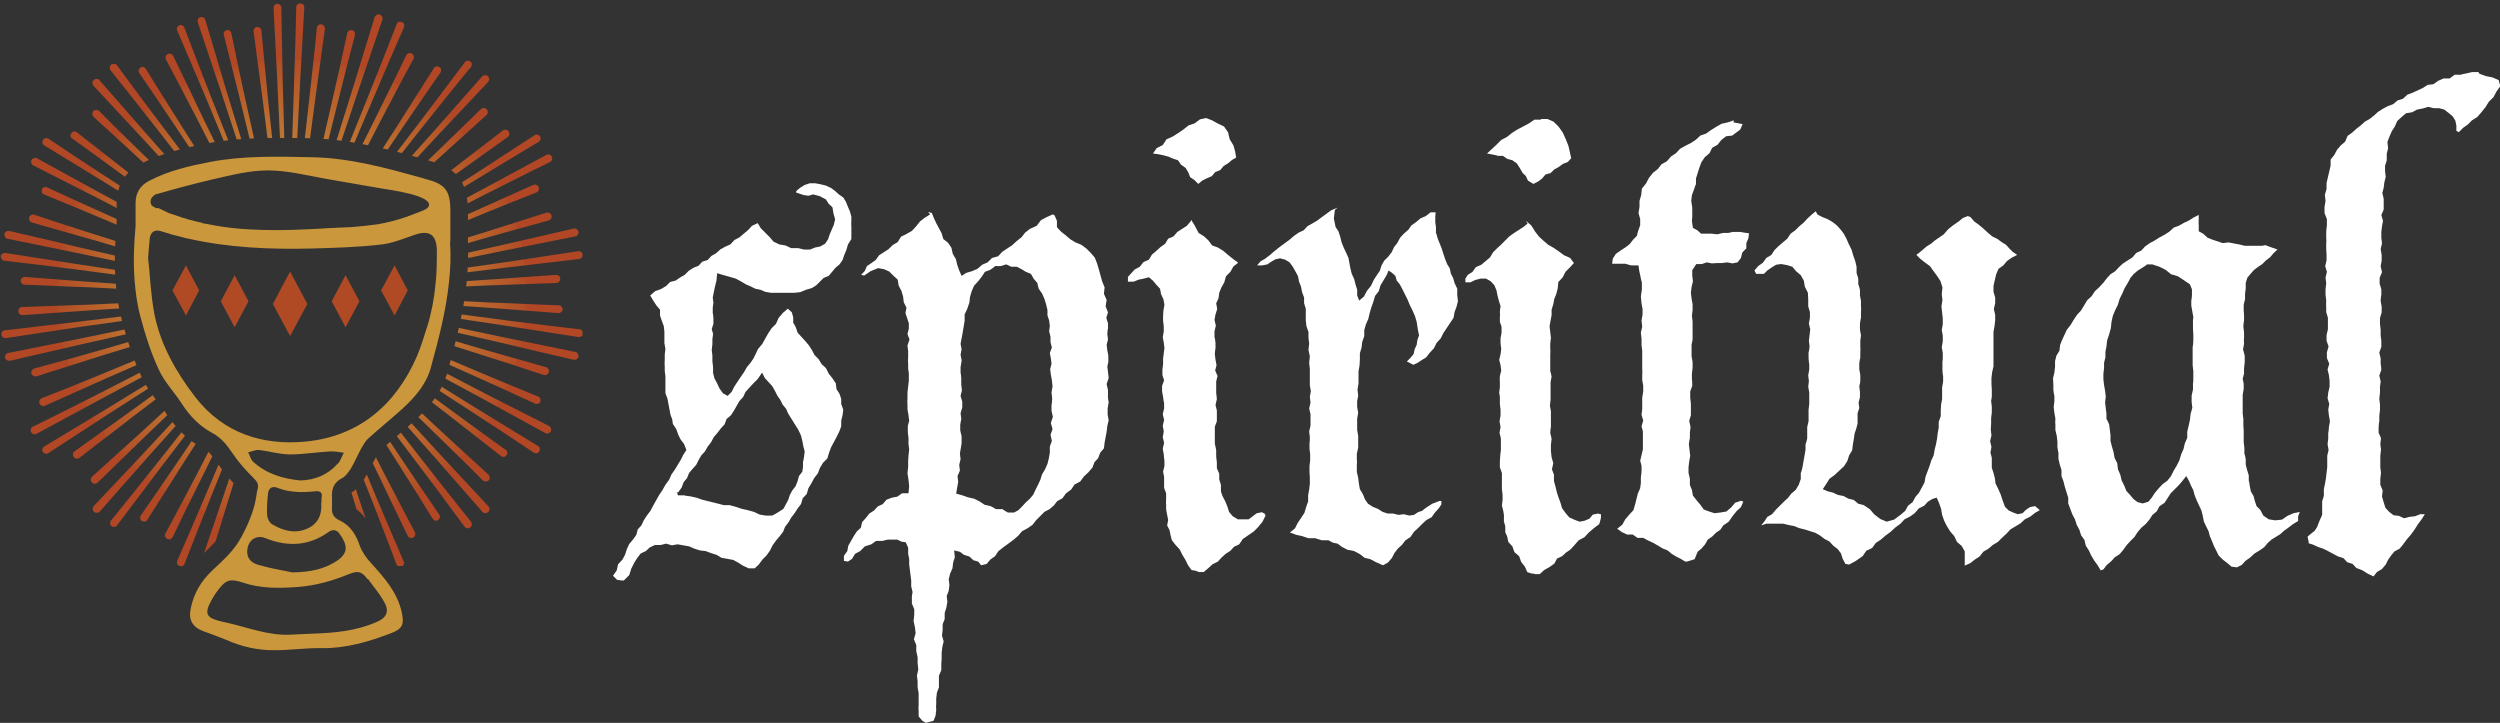
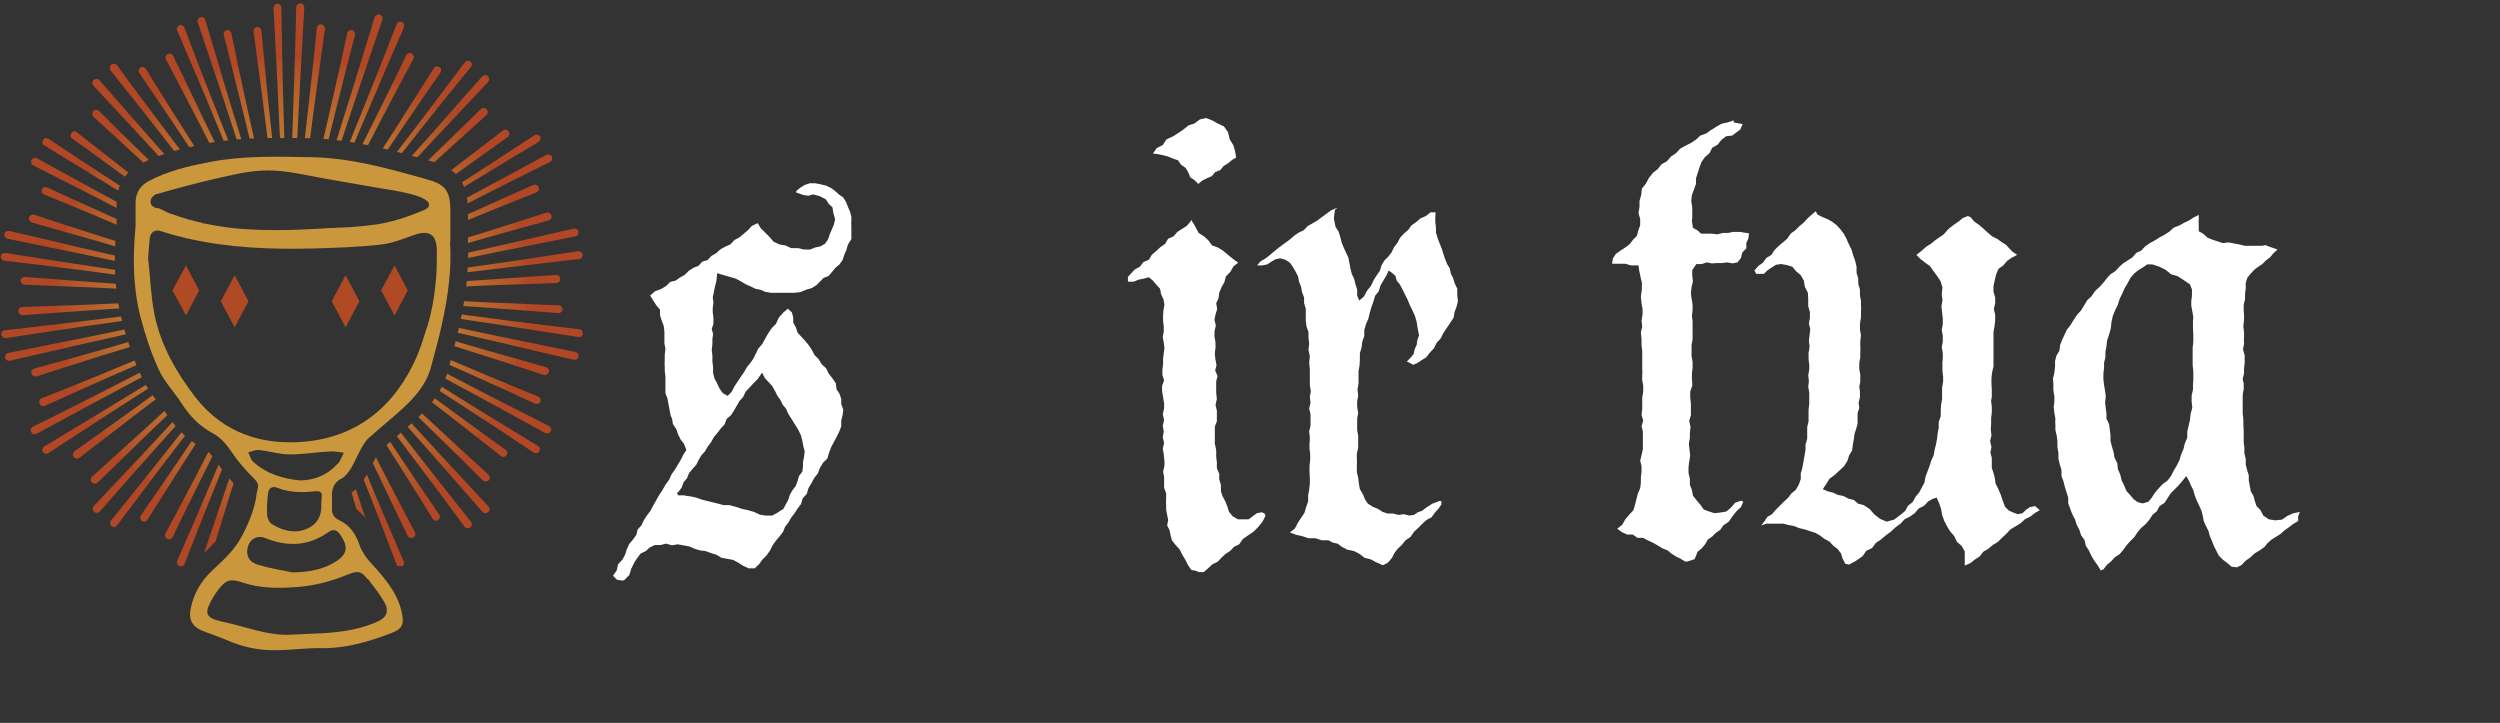
<svg xmlns="http://www.w3.org/2000/svg" id="Layer_1" viewBox="0 0 739.4 213.8">
  <rect x="0" y="0" width="739.4" height="213.8" fill="#333333" stroke="none" />
  <defs>
    <style>      .st0 {        fill: #af4a25;      }      .st1 {        fill: #fff;      }      .st2 {        fill: none;      }      .st3 {        fill: url(#radial-gradient);      }      .st4 {        fill: #ca973c;      }      .st5 {        clip-path: url(#clippath);      }    </style>
    <clipPath id="clippath">
      <path class="st2" d="M0,0v167.6h56.4c.8-1,1.7-2,2.7-2.9l.9-.8c2.6-2.5,5.1-4.9,6.7-7.8,2.1-3.9,3.4-7.3,3.8-10.2v-.4c0-.3.1-.6.2-.9-2.8-2.8-4.7-5.2-6.4-7.6-1.5-2.2-2.5-3.5-4.1-4.3-4.3-2.3-7.9-5.7-10.9-10.2-.7-1.1-1.6-2.2-2.5-3.4-1.7-2.3-3.5-4.6-4.8-7.4-2.2-4.6-4-9.8-5.8-16.4-1-3.8-1.7-7.7-2-12-.4-5-.3-10.4.3-17,0-1.1,0-2.3,0-3.5,0-1.1,0-2.2,0-3.3.2-4.8,2.5-8.6,6.8-10.9,6.6-3.4,13.5-4.9,19.5-6.1,6.1-1.2,12.6-1.7,21.1-1.7s6.7,0,9.9.1h.2c12.4.3,24.5,3.7,34.3,6.4.2,0,.4.1.5.2,8.3,2.1,11.4,6.1,11.6,14.6v.6c0,2.1,0,4.3,0,6.4v2.1c.2,4,0,8.1-.4,12.4-.9,8.8-3.1,17.1-5.6,26.3-1.8,6.5-6,11.1-10,14.7-1.8,1.6-3.6,3.2-5.4,4.7-1.6,1.4-3.2,2.7-4.7,4.1-.1.1-.4.4-.9,1.4-.4.8-.8,1.6-1.3,2.5-.6,1.3-1.3,2.6-2.1,3.9-.9,1.5-2.3,3.7-4.7,4.8,0,0,0,0,0,0,0,.2,0,.4,0,.8,0,.8,0,1.6,0,2.4,3.8,2.1,6.4,5.4,7.9,10.2.2.6.7,1.6,2.2,3.3,1.3,1.4,2.7,3,4.1,4.7h54.8V0H0Z" />
    </clipPath>
    <radialGradient id="radial-gradient" cx="86.4" cy="86.9" fx="86.4" fy="86.9" r="86.6" gradientUnits="userSpaceOnUse">
      <stop offset="0" stop-color="#ca973c" />
      <stop offset=".2" stop-color="#c8923a" />
      <stop offset=".4" stop-color="#c48436" />
      <stop offset=".6" stop-color="#bc6d2f" />
      <stop offset=".8" stop-color="#b24d26" />
      <stop offset=".8" stop-color="#b14725" />
    </radialGradient>
  </defs>
  <g>
    <path class="st4" d="M133.2,71.5c0-2.7,0-5.6,0-8.6v-.5c0-6.2-1.6-8-7.5-9.5-.2,0-.4-.1-.6-.2-10.8-3-21.6-6-32.9-6.2-10.1-.2-20.1-.5-30.1,1.4-6.2,1.2-12.3,2.6-18,5.6-2.7,1.4-3.9,3.5-4,6.3,0,1,0,2,0,3,0,1.4,0,2.7,0,4-.5,5.4-.7,10.8-.3,16.1.3,3.7.8,7.4,1.8,11,1.4,5.3,3.1,10.6,5.4,15.5,1.7,3.7,4.7,6.7,6.9,10.2,2.3,3.5,5.2,6.5,8.8,8.4,2.8,1.5,4.4,3.6,6.1,6.1,1.8,2.7,3.9,5,6.2,7.3,1,1,1.6,1.8,1.2,3.2-.2.7-.3,1.4-.4,2.2-.6,4.1-2.4,8.3-4.4,12-2.1,4-5.4,6.9-8.6,9.9-3.3,3.1-5.5,6.8-6.4,11.3-.7,3.3.5,5.5,3.8,6.7,2.2.8,4.4,1.6,6.6,2.5,4.7,2.1,9.6,3.2,14.7,3.1,4.5,0,9.1-.7,13.6-.6,7.2.1,13.9-1.9,20.5-4.4,3.5-1.3,4-2.7,3.2-6.3-1.3-5.8-5.1-10.1-9-14.4-1.4-1.5-2.7-3.3-3.4-5.2-1.1-3.3-2.8-6-6-7.5-1.7-.8-2.4-2-2.2-3.9,0-.9,0-1.8,0-2.6-.2-2.6.4-4.7,3-6,1-.5,1.8-1.7,2.5-2.7,1.2-2,2.1-4.2,3.2-6.2.6-1,1.2-2.1,2-2.8,3.3-3,6.8-5.8,10.1-8.8,3.7-3.4,7-7.1,8.4-12.1,2.3-8.4,4.5-16.7,5.4-25.4.4-3.8.6-7.7.3-11.7ZM59.8,65.9c-2.9-.6-5.7-1.4-8.4-2.4-.4-.1-.8-.3-1.3-.4-1-.5-1.9-.9-2.9-1.4-.4-.2-.7-.2-1-.1-.5-.3-.9-.5-1.3-.8-.7-1.1-.4-2.3.8-3.1.1,0,.3-.2.4-.3.1,0,.2,0,.3,0,5.5-1.6,11.1-3.1,16.7-4.4,5.3-1.2,10.7-2.6,16.2-2.6,5.7,0,11.5,1.5,17.2,2.5,5.6,1,11.1,1.9,16.7,2.9,1.6.3,15.5,2,13.5,5.4-.5.8-2.5,1.4-3.2,1.7-1.2.5-2.4.9-3.5,1.3-2.6.9-5.3,1.6-8.1,2.1-2.8.4-5.6.7-8.4.9-.7,0-1.4,0-2.1.1-.8,0-1.6,0-2.4.1-1.3,0-2.6.1-3.9.2-5.8.3-11.6.6-17.4.4-5.4-.1-10.8-.6-16.2-1.7-.6-.1-1.1-.2-1.7-.3ZM108.8,171.2c1.6,2.2,3.4,4.3,4.7,6.6,1.8,3,.9,4.9-2.2,6.2-6,2.6-12.3,3.2-18.7,3.4-2.1.1-4.2.2-6.4.3-6.8.4-13-2.2-19.4-3.6-.9-.2-1.9-.4-2.8-.7-2.7-.8-3.3-2.1-2.1-4.6.7-1.5,1.6-3,2.6-4.3,2.3-3.1,3.7-3.4,7.3-2.2,5.3,1.8,10.8,1.7,16.3,1.3,5.3-.4,10.2-1.8,15.1-3.8,2.7-1.1,3.8-.8,5.5,1.5ZM100.3,157.7c2.5,3.4,3,5.9-1,8.4-3.4,2.1-7.1,3.1-12.8,3.2-2.2-.5-6.2-1.1-10-2.2-2.8-.8-3.7-2.6-3.3-4.9.5-2.7,2.8-4.1,5.4-3,6.5,2.6,12.7,2.3,18.5-1.8,1.2-.9,2.4-.8,3.3.4ZM95,148.7c.3,3.7-1.1,6.5-4.5,7.8-3.5,1.4-7,.4-10.1-1.5-.7-.4-1.3-1.7-1.4-2.6-.1-2.2,0-4.4.3-6.6.2-1.6,1.4-2.1,2.8-1.5,3.6,1.4,7.3,1.4,11.1,1,3-.3,1.6,2,1.9,3.3ZM99.9,137.1c-2.9,3.3-6.7,4.9-11.1,5-5.2-.5-10.1-2-14-5.6-.7-.7-.9-1.8-1.4-2.7,1.1-.3,2.2-.8,3.2-.7,3,.3,6.1,1.3,9.1,1.3,4.1,0,8.1-.7,12.2-.9,1.2,0,2.5.2,3.8.4-.6,1.1-1,2.4-1.8,3.3ZM126.3,96.7c-.9,2.9-1.8,5.9-3,8.7-6.3,14.5-17.3,23.7-32.9,25.2-12.5,1.2-24.2-2.3-32.6-13.1-5.7-7.4-10.2-15.3-12.1-24.4-.6-3-.9-6.1-1.2-9.1-.2-2.7-.4-5.2-.7-7.6.2-2.5.3-4.3.5-6,.3-1.9,1.6-2.6,3.4-2,2.1.7,4.3,1.3,6.4,1.8.6.2,1.1.3,1.7.4,12,2.7,24.2,3.2,36.5,2.9,6.9-.2,13.8-.4,20.6-1.2,3.4-.4,6.6-1.8,9.9-2.9,4.2-1.4,6.3,0,6.4,4.6,0,3.4,0,6.8-.4,10.1-.4,4.3-1.2,8.5-2.5,12.7Z" />
-     <polygon class="st0" points="85.8 99.4 80.7 89.9 85.8 80.3 90.9 89.9 85.8 99.4" />
    <polygon class="st0" points="102.2 96.8 98.1 89.1 102.2 81.4 106.3 89.1 102.2 96.8" />
    <polygon class="st0" points="116.7 93.3 112.7 85.9 116.7 78.5 120.6 85.9 116.7 93.3" />
    <polygon class="st0" points="69.4 96.8 73.5 89.1 69.4 81.4 65.3 89.1 69.4 96.8" />
    <polygon class="st0" points="55 93.3 58.9 85.9 55 78.5 51 85.9 55 93.3" />
    <g class="st5">
      <path class="st3" d="M128.8,93.2l21.2,3.2c7.1,1.1,14.1,2.2,21.2,3.3,0,0,0,0,0,0,.6,0,1.2-.4,1.3-1,0-.6-.4-1.2-1-1.3-7.1-.8-14.2-1.7-21.3-2.6l-21.3-2.8c-7.1-.9-14.2-1.9-21.3-2.9l-8.9-1.2c9,.6,18,1.1,27,1.8l19.8,1.4c6.6.5,13.2,1,19.7,1.5,0,0,0,0,0,0,.6,0,1.2-.5,1.2-1.1,0-.6-.5-1.2-1.1-1.2-6.6-.2-13.2-.6-19.8-.8l-19.8-1c-10.3-.5-20.7-1.1-31-1.7,10.1-.5,20.2-1,30.3-1.5l19.8-.9c6.6-.2,13.2-.5,19.8-.7,0,0,0,0,0,0,.6,0,1.1-.6,1.1-1.3s-.6-1.1-1.3-1.1c-6.6.5-13.2.9-19.8,1.4l-19.8,1.3c-8.7.6-17.4,1.1-26.1,1.5l8.7-1.1c7.1-.9,14.2-1.9,21.3-2.7l21.3-2.6c7.1-.8,14.2-1.7,21.3-2.5,0,0,0,0,0,0,.6,0,1.1-.7,1-1.3,0-.6-.7-1.1-1.3-1-7.1,1.1-14.1,2.1-21.2,3.2l-21.2,3c-7.1,1-14.2,1.9-21.2,2.9l-8.6,1.2,8.4-1.8c7-1.5,14-3,21-4.4l21-4.3c7-1.4,14-2.8,21-4.2,0,0,0,0,0,0,.6-.1,1-.8.9-1.4-.1-.6-.8-1-1.4-.9-7,1.6-13.9,3.2-20.9,4.8l-20.9,4.7c-7,1.6-14,3.1-20.9,4.6l-8.8,1.9c8.7-2.6,17.3-5.1,26-7.6l19-5.5c6.4-1.8,12.7-3.6,19.1-5.3,0,0,0,0,0,0,.6-.2,1-.9.8-1.5-.2-.6-.9-1-1.5-.8-6.3,2-12.6,4-18.9,6l-18.9,5.8c-9.9,3.1-19.8,6-29.8,9,9.3-4,18.6-7.9,28-11.8l18.3-7.6c6.1-2.5,12.2-5,18.4-7.4,0,0,0,0,0,0,.6-.3.9-1,.6-1.6-.3-.6-1-.9-1.6-.6-6,2.7-12.1,5.4-18.1,8.1l-18.1,7.9c-8,3.5-16,6.9-24,10.4l7.8-4c6.4-3.3,12.7-6.6,19.1-9.8l19.1-9.8c6.4-3.2,12.8-6.5,19.2-9.6,0,0,0,0,0,0,.6-.3.8-1,.5-1.6-.3-.6-1-.8-1.6-.5-6.3,3.4-12.6,6.8-18.9,10.2l-18.9,10.1c-6.3,3.4-12.6,6.7-19,10l-7.6,4,7.3-4.6c6.1-3.8,12.1-7.6,18.2-11.3l18.3-11.2c6.1-3.7,12.2-7.4,18.4-11.1,0,0,0,0,0,0,.5-.4.7-1.1.3-1.6s-1.1-.7-1.6-.3c-6,3.9-12,7.8-18,11.7l-18.1,11.6c-6,3.9-12.1,7.6-18.1,11.5l-7.6,4.8c7.3-5.4,14.5-10.7,21.8-16l16-11.6c5.4-3.8,10.7-7.7,16.1-11.5,0,0,0,0,0,0,.5-.4.6-1.1.2-1.7-.4-.5-1.1-.6-1.7-.2-5.2,4.1-10.5,8-15.7,12.1l-15.8,12c-8.3,6.3-16.6,12.5-24.9,18.6,7.4-6.9,14.8-13.8,22.3-20.6l14.6-13.4c4.9-4.4,9.8-8.9,14.7-13.3,0,0,0,0,0,0,.5-.5.5-1.2,0-1.7-.5-.5-1.2-.5-1.7,0-4.7,4.6-9.5,9.2-14.2,13.8l-14.3,13.7c-6.3,6-12.7,12-19,18l5.9-6.5c4.8-5.3,9.7-10.5,14.5-15.8l14.6-15.7c4.9-5.2,9.8-10.4,14.7-15.6,0,0,0,0,0,0,.4-.5.4-1.2-.1-1.7-.5-.4-1.2-.4-1.7.1-4.7,5.4-9.5,10.7-14.2,16.1l-14.3,16c-4.8,5.3-9.6,10.6-14.4,15.9l-5.8,6.4,5.3-6.8c4.4-5.6,8.8-11.3,13.3-16.9l13.3-16.8c4.5-5.6,8.9-11.2,13.5-16.7,0,0,0,0,0,0,.4-.5.3-1.3-.2-1.6-.5-.4-1.3-.3-1.6.2-4.3,5.7-8.6,11.4-12.9,17.1l-13,17c-4.3,5.7-8.7,11.3-13.1,17l-5.5,7.1c5-7.5,10-15,15-22.5l11.1-16.4c3.7-5.4,7.4-10.9,11.2-16.3,0,0,0,0,0,0,.3-.6.2-1.3-.4-1.6-.6-.3-1.3-.2-1.6.4-3.5,5.6-7.1,11.1-10.6,16.7l-10.7,16.6c-5.6,8.7-11.3,17.4-17,26,4.6-9,9.2-18,13.9-27l9.1-17.6c3.1-5.8,6.1-11.7,9.3-17.5,0,0,0,0,0,0,.3-.6,0-1.3-.6-1.6-.6-.3-1.3,0-1.6.6-2.8,6-5.8,11.9-8.7,17.8l-8.8,17.7c-3.9,7.8-7.8,15.6-11.7,23.4l3.4-8.1c2.8-6.6,5.5-13.2,8.3-19.8l8.4-19.7c2.8-6.6,5.6-13.1,8.5-19.7,0,0,0,0,0,0,.2-.6,0-1.3-.7-1.5s-1.3,0-1.5.7c-2.6,6.7-5.2,13.3-7.9,20l-8,19.9c-2.6,6.6-5.4,13.2-8.1,19.9l-3.3,8,2.7-8.2c2.2-6.8,4.4-13.6,6.7-20.4l6.8-20.3c2.3-6.8,4.6-13.5,6.9-20.3,0,0,0,0,0,0,.2-.6-.2-1.3-.8-1.5s-1.3.2-1.5.8c-2.1,6.8-4.2,13.7-6.3,20.5l-6.4,20.5c-2.1,6.8-4.3,13.6-6.5,20.4l-2.7,8.5c2.1-8.8,4.2-17.5,6.4-26.3l4.8-19.2c1.6-6.4,3.2-12.8,4.9-19.2,0,0,0,0,0,0,.1-.6-.3-1.3-.9-1.4-.6-.1-1.3.3-1.4.9-1.4,6.5-2.8,12.9-4.3,19.3l-4.4,19.3c-2.3,10.1-4.7,20.2-7.1,30.3,1.3-10.3,2.6-20.7,3.9-31l2.6-19.6c.9-6.5,1.8-13.1,2.7-19.6,0,0,0,0,0,0,0-.6-.4-1.2-1.1-1.3s-1.2.4-1.3,1.1c-.6,6.6-1.4,13.1-2.1,19.7l-2.2,19.7c-1,8.9-2.1,17.9-3.1,26.8l.4-8.1c.3-7.1.6-14.3,1-21.4l1.1-21.4c.4-7.1.8-14.3,1.2-21.4,0,0,0,0,0,0,0-.7-.5-1.2-1.2-1.2-.7,0-1.2.5-1.2,1.2-.1,7.1-.4,14.3-.6,21.4l-.7,21.4c-.2,7.1-.5,14.3-.8,21.4l-.3,7.8-.3-7.8c-.2-7.1-.5-14.3-.7-21.4l-.6-21.4c-.1-7.1-.3-14.3-.4-21.4,0,0,0,0,0,0,0-.6-.6-1.1-1.2-1.1s-1.1.6-1.1,1.2c.4,7.1.7,14.3,1.1,21.4l1,21.4c.3,7.1.6,14.3.9,21.4l.3,7.9c-1-8.6-1.9-17.3-2.9-26l-2.1-19.7c-.6-6.6-1.3-13.1-1.9-19.7,0,0,0,0,0,0,0-.6-.7-1.1-1.3-1-.6,0-1.1.7-1,1.3.9,6.5,1.7,13.1,2.6,19.6l2.5,19.7c1.3,10.2,2.5,20.3,3.7,30.5-2.4-10.2-4.7-20.4-7-30.7l-4.3-19.3c-1.4-6.5-2.8-12.9-4.1-19.4,0,0,0,0,0,0-.2-.6-.8-1-1.4-.8s-1,.8-.8,1.4c1.6,6.4,3.2,12.8,4.8,19.2l4.7,19.2c2.1,8.8,4.2,17.5,6.2,26.3l-2.4-7.7c-2.1-6.8-4.3-13.6-6.4-20.5l-6.3-20.5c-2-6.8-4.1-13.7-6.1-20.5,0,0,0,0,0,0-.2-.6-.9-.9-1.5-.7-.6.2-.9.9-.7,1.5,2.3,6.8,4.5,13.6,6.8,20.3l6.7,20.4c2.2,6.8,4.4,13.6,6.6,20.4l2.4,7.4-2.9-7.2c-2.7-6.6-5.4-13.3-8-19.9l-7.9-19.9c-2.6-6.7-5.2-13.3-7.7-20,0,0,0,0,0,0-.3-.6-1-.9-1.5-.6-.6.3-.9,1-.6,1.5,2.8,6.6,5.6,13.2,8.4,19.7l8.2,19.8c2.8,6.6,5.4,13.2,8.1,19.8l3,7.3c-3.9-7.8-7.7-15.6-11.6-23.4l-8.7-17.8c-2.8-6-5.7-11.9-8.6-17.9,0,0,0,0,0,0-.3-.6-1-.8-1.6-.5-.6.3-.8,1-.5,1.6,3.1,5.8,6.1,11.7,9.2,17.6l9,17.6c4.7,9.1,9.3,18.3,13.9,27.4-5.7-8.8-11.4-17.6-17-26.4l-10.6-16.7c-3.5-5.6-7.1-11.2-10.5-16.8,0,0,0,0,0,0-.4-.5-1.1-.7-1.6-.3-.5.4-.7,1.1-.3,1.6,3.7,5.4,7.4,10.9,11.1,16.4l11,16.5c5,7.5,9.9,15,14.9,22.6l-4.9-6.4c-4.3-5.7-8.7-11.3-13-17.1l-12.9-17.1c-4.3-5.7-8.6-11.4-12.8-17.2,0,0,0,0,0,0-.4-.5-1.1-.6-1.7-.2-.5.4-.6,1.1-.2,1.7,4.5,5.6,8.9,11.2,13.3,16.8l13.2,16.9c4.4,5.6,8.8,11.3,13.2,16.9l4.8,6.2-5.2-5.8c-4.8-5.3-9.6-10.6-14.3-16l-14.2-16c-4.7-5.4-9.4-10.7-14.1-16.1,0,0,0,0,0,0-.4-.5-1.2-.5-1.7,0-.5.4-.5,1.2,0,1.7,4.9,5.2,9.7,10.5,14.6,15.7l14.5,15.8c4.9,5.2,9.6,10.6,14.4,15.9l5.3,5.8c-6.3-6-12.6-12-18.9-18.1l-14.2-13.8c-4.7-4.6-9.5-9.2-14.1-13.9,0,0,0,0,0,0-.5-.4-1.2-.4-1.7,0-.4.5-.4,1.2,0,1.7,4.9,4.4,9.7,8.9,14.6,13.4l14.5,13.5c7.5,7,15,14,22.4,21-8.4-6.3-16.7-12.6-25.1-19l-15.7-12.1c-5.2-4.1-10.4-8.1-15.6-12.2,0,0,0,0,0,0-.5-.4-1.3-.3-1.6.3-.4.5-.3,1.3.3,1.6,5.4,3.8,10.7,7.8,16,11.6l15.9,11.7c7.2,5.3,14.5,10.7,21.7,16.1l-6.8-4.3c-6-3.9-12.1-7.7-18-11.6l-18-11.7c-6-3.9-12-7.8-17.9-11.8,0,0,0,0,0,0-.6-.3-1.3-.2-1.6.4-.3.6-.2,1.3.4,1.6,6.1,3.7,12.2,7.5,18.3,11.2l18.2,11.3c6.1,3.8,12.1,7.6,18.2,11.4l6.6,4.2-6.9-3.7c-6.3-3.4-12.6-6.7-18.9-10.1l-18.9-10.2c-6.3-3.4-12.5-6.9-18.8-10.3,0,0,0,0,0,0-.6-.3-1.3,0-1.6.5-.3.6,0,1.3.5,1.6,6.4,3.2,12.7,6.5,19.1,9.7l19,9.9c6.4,3.3,12.7,6.6,19,10l7,3.7c-8-3.5-16-7-23.9-10.5l-18.1-8.1c-6-2.7-12-5.4-18-8.2,0,0,0,0,0,0-.6-.2-1.3,0-1.5.6s0,1.3.6,1.5c6.1,2.5,12.2,5,18.3,7.6l18.2,7.7c9.4,4,18.9,8,28.3,12.1-10-3.1-20-6.2-30-9.3l-18.9-6c-6.3-2-12.6-4-18.8-6.1,0,0,0,0,0,0-.6-.2-1.3.2-1.5.8-.2.6.2,1.3.8,1.5,6.4,1.8,12.7,3.6,19,5.4l19,5.6c8.6,2.5,17.3,5.1,25.9,7.7l-7.9-1.8c-7-1.6-14-3.1-20.9-4.7l-20.9-4.8c-7-1.7-13.9-3.3-20.9-4.9,0,0,0,0,0,0-.6-.1-1.3.3-1.4.9-.1.6.3,1.3.9,1.4,7,1.4,14,2.9,21,4.3l21,4.4c7,1.5,14,3,21,4.5l7.6,1.7-7.7-1.1c-7.1-1-14.2-2-21.2-3.1l-21.2-3.2c-7.1-1.1-14.1-2.2-21.2-3.3,0,0,0,0,0,0-.6,0-1.2.4-1.3,1,0,.6.4,1.2,1,1.3,7.1.8,14.2,1.7,21.3,2.6l21.3,2.8c7.1.9,14.2,1.9,21.3,2.9l7.8,1.1c-8.7-.5-17.4-1.1-26.1-1.7l-19.8-1.4c-6.6-.5-13.2-1-19.7-1.5,0,0,0,0,0,0-.6,0-1.2.5-1.2,1.1s.5,1.2,1.1,1.2c6.6.2,13.2.6,19.8.8l19.8,1c10.2.5,20.5,1.1,30.7,1.7-10.5.5-20.9,1.1-31.4,1.5l-19.8.9c-6.6.2-13.2.5-19.8.7,0,0,0,0,0,0-.6,0-1.1.6-1.1,1.3,0,.6.6,1.1,1.3,1.1,6.6-.5,13.2-.9,19.8-1.4l19.8-1.3c9-.6,18-1.1,27-1.6l-8,1c-7.1.9-14.2,1.9-21.3,2.7l-21.3,2.6c-7.1.8-14.2,1.7-21.3,2.5,0,0,0,0,0,0-.6,0-1.1.7-1,1.3s.7,1.1,1.3,1c7.1-1.1,14.1-2.1,21.2-3.2l21.2-3c7.1-1,14.2-1.9,21.2-2.9l7.7-1-7.6,1.6c-7,1.5-14,3-21,4.4l-21,4.3c-7,1.4-14,2.8-21,4.2,0,0,0,0,0,0-.6.1-1,.8-.9,1.4.1.6.8,1,1.4.9,7-1.6,13.9-3.2,20.9-4.8l20.9-4.7c7-1.6,14-3.1,20.9-4.6l7.7-1.7c-8.3,2.5-16.7,4.9-25.1,7.3l-19,5.5c-6.4,1.8-12.7,3.6-19.1,5.3,0,0,0,0,0,0-.6.2-1,.9-.8,1.5.2.6.9,1,1.5.8,6.3-2,12.6-4,18.9-6l18.9-5.8c9.8-3,19.6-6,29.4-8.9-9.7,4.1-19.3,8.2-29,12.2l-18.3,7.6c-6.1,2.5-12.2,5-18.4,7.4,0,0,0,0,0,0-.6.3-.9,1-.6,1.6.3.6,1,.9,1.6.6,6-2.7,12.1-5.4,18.1-8.1l18.1-7.9c8.2-3.6,16.5-7.2,24.8-10.7l-7.2,3.7c-6.4,3.3-12.7,6.6-19.1,9.8l-19.1,9.8c-6.4,3.2-12.8,6.5-19.2,9.6,0,0,0,0,0,0-.6.3-.8,1-.5,1.6.3.6,1,.8,1.6.5,6.3-3.4,12.6-6.8,18.9-10.2l18.9-10.1c6.3-3.4,12.6-6.7,19-10l6.9-3.6-6.6,4.1c-6.1,3.8-12.1,7.6-18.2,11.3l-18.3,11.2c-6.1,3.7-12.2,7.4-18.4,11.1,0,0,0,0,0,0-.5.4-.7,1.1-.3,1.6.4.5,1.1.7,1.6.3,6-3.9,12-7.8,18-11.7l18.1-11.6c6-3.9,12.1-7.6,18.1-11.5l6.7-4.2c-7,5.2-14,10.3-21.1,15.4l-16,11.6c-5.4,3.8-10.7,7.7-16.1,11.5,0,0,0,0,0,0-.5.4-.6,1.1-.2,1.7.4.5,1.1.6,1.7.2,5.2-4.1,10.5-8,15.7-12.1l15.8-12c8.2-6.2,16.4-12.3,24.6-18.4-7.7,7.1-15.4,14.3-23.1,21.4l-14.6,13.4c-4.9,4.4-9.8,8.9-14.7,13.3,0,0,0,0,0,0-.5.5-.5,1.2,0,1.7.5.5,1.2.5,1.7,0,4.7-4.6,9.5-9.2,14.2-13.8l14.3-13.7c6.5-6.2,13.1-12.4,19.6-18.5l-5.5,5.9c-4.8,5.3-9.7,10.5-14.5,15.8l-14.6,15.7c-4.9,5.2-9.8,10.4-14.7,15.6,0,0,0,0,0,0-.4.5-.4,1.2.1,1.7.5.4,1.2.4,1.7-.1,4.7-5.4,9.5-10.7,14.2-16.1l14.3-16c4.8-5.3,9.6-10.6,14.4-15.9l5.2-5.8-4.8,6.1c-4.4,5.6-8.8,11.3-13.3,16.9l-13.3,16.8c-4.5,5.6-8.9,11.2-13.4,16.7,0,0,0,0,0,0-.4.5-.3,1.3.2,1.6.5.4,1.3.3,1.6-.2,4.3-5.7,8.6-11.4,12.9-17.1l13-17c4.3-5.7,8.7-11.3,13.1-17l4.8-6.2c-4.8,7.3-9.6,14.5-14.5,21.7l-11.1,16.4c-3.7,5.4-7.4,10.9-11.2,16.3,0,0,0,0,0,0-.3.6-.2,1.3.4,1.6.6.3,1.3.2,1.6-.4,3.5-5.6,7.1-11.1,10.6-16.7l10.7-16.6c5.6-8.6,11.2-17.2,16.8-25.7-4.8,9.3-9.5,18.7-14.4,28l-9.1,17.6c-3.1,5.8-6.1,11.7-9.3,17.5,0,0,0,0,0,0-.3.6,0,1.3.6,1.6.6.3,1.3,0,1.6-.6,2.8-6,5.8-11.9,8.7-17.8l8.8-17.7c4-8.1,8-16.1,12.1-24.1l-3.1,7.5c-2.8,6.6-5.5,13.2-8.3,19.8l-8.4,19.7c-2.8,6.6-5.6,13.1-8.5,19.7,0,0,0,0,0,0-.2.6,0,1.3.7,1.5s1.3,0,1.5-.7c2.6-6.7,5.2-13.3,7.9-20l8-19.9c2.6-6.6,5.4-13.2,8.1-19.9l3-7.2-2.4,7.4c-2.2,6.8-4.4,13.6-6.7,20.4l-6.8,20.3c-2.3,6.8-4.6,13.5-6.9,20.3,0,0,0,0,0,0-.2.6.2,1.3.8,1.5s1.3-.2,1.5-.8c2.1-6.8,4.2-13.7,6.3-20.5l6.4-20.5c2.1-6.8,4.3-13.6,6.5-20.4l2.4-7.5c-2,8.5-4.1,16.9-6.2,25.4l-4.8,19.2c-1.6,6.4-3.2,12.8-4.9,19.2,0,0,0,0,0,0-.1.6.3,1.3.9,1.4.6.1,1.3-.3,1.4-.9,1.4-6.5,2.8-12.9,4.3-19.3l4.4-19.3c2.3-10,4.6-20,7-29.9-1.2,10.1-2.5,20.3-3.8,30.4l-2.6,19.6c-.9,6.5-1.8,13.1-2.7,19.6,0,0,0,0,0,0,0,.6.4,1.2,1.1,1.3s1.2-.4,1.3-1.1c.6-6.6,1.4-13.1,2.1-19.7l2.2-19.7c1-8.7,2-17.3,3-26l-.4,8.8c-.3,7.1-.6,14.3-1,21.4l-1.1,21.4c-.4,7.1-.8,14.3-1.2,21.4,0,0,0,0,0,0,0,.7.5,1.2,1.2,1.2.7,0,1.2-.5,1.2-1.2.1-7.1.4-14.3.6-21.4l.7-21.4c.2-7.1.5-14.3.8-21.4l.3-8.6.3,8.6c.2,7.1.5,14.3.7,21.4l.6,21.4c.1,7.1.3,14.3.4,21.4,0,0,0,0,0,0,0,.6.6,1.1,1.2,1.1.6,0,1.1-.6,1.1-1.2-.4-7.1-.7-14.3-1.1-21.4l-1-21.4c-.3-7.1-.6-14.3-.9-21.4l-.4-9c1,9,2,17.9,3,26.9l2.1,19.7c.6,6.6,1.3,13.1,1.9,19.7,0,0,0,0,0,0,0,.6.7,1.1,1.3,1,.6,0,1.1-.7,1-1.3-.9-6.5-1.7-13.1-2.6-19.6l-2.5-19.7c-1.3-10.3-2.5-20.6-3.7-30.9,2.3,9.9,4.5,19.7,6.7,29.6l4.3,19.3c1.4,6.5,2.8,12.9,4.1,19.4,0,0,0,0,0,0,.2.6.8,1,1.4.8.6-.2,1-.8.8-1.4-1.6-6.4-3.2-12.8-4.8-19.2l-4.7-19.2c-2.1-8.5-4.1-17-6.1-25.5l2.6,8.4c2.1,6.8,4.3,13.6,6.4,20.5l6.3,20.5c2,6.8,4.1,13.7,6.1,20.5,0,0,0,0,0,0,.2.6.9.9,1.5.7.6-.2.9-.9.7-1.5-2.3-6.8-4.5-13.6-6.8-20.3l-6.7-20.4c-2.2-6.8-4.4-13.6-6.6-20.4l-2.6-8.2,3.2,8c2.7,6.6,5.4,13.3,8,19.9l7.9,19.9c2.6,6.7,5.2,13.3,7.7,20,0,0,0,0,0,0,.3.6,1,.9,1.5.6.6-.3.9-1,.6-1.5-2.8-6.6-5.6-13.2-8.4-19.7l-8.2-19.8c-2.8-6.6-5.4-13.2-8.1-19.8l-3.4-8.3c4,8.1,8,16.2,12,24.3l8.7,17.8c2.8,6,5.7,11.9,8.6,17.9,0,0,0,0,0,0,.3.6,1,.8,1.6.5.6-.3.8-1,.5-1.6-3.1-5.8-6.1-11.7-9.2-17.6l-9-17.6c-4.7-9.2-9.4-18.5-14-27.7,5.5,8.5,11,17,16.4,25.5l10.6,16.7c3.5,5.6,7.1,11.2,10.5,16.8,0,0,0,0,0,0,.4.5,1.1.7,1.6.3s.7-1.1.3-1.6c-3.7-5.4-7.4-10.9-11.1-16.4l-11-16.5c-4.8-7.3-9.6-14.6-14.4-21.9l5.3,7c4.3,5.7,8.7,11.3,13,17.1l12.9,17.1c4.3,5.7,8.6,11.4,12.8,17.2,0,0,0,0,0,0,.4.5,1.1.6,1.7.2.5-.4.6-1.1.2-1.7-4.5-5.6-8.9-11.2-13.3-16.8l-13.2-16.9c-4.4-5.6-8.8-11.3-13.2-16.9l-5.3-6.8,5.8,6.4c4.8,5.3,9.6,10.6,14.3,16l14.2,16c4.7,5.4,9.4,10.7,14.1,16.1,0,0,0,0,0,0,.4.5,1.2.5,1.7,0,.5-.4.5-1.2,0-1.7-4.9-5.2-9.7-10.5-14.6-15.7l-14.5-15.8c-4.9-5.2-9.6-10.6-14.4-15.9l-6-6.6c6.5,6.2,13.1,12.4,19.6,18.7l14.2,13.8c4.7,4.6,9.5,9.2,14.1,13.9,0,0,0,0,0,0,.5.4,1.2.4,1.7,0s.4-1.2,0-1.7c-4.9-4.4-9.7-8.9-14.6-13.4l-14.5-13.5c-7.6-7.1-15.1-14.2-22.7-21.3,8.1,6.1,16.2,12.2,24.2,18.4l15.7,12.1c5.2,4.1,10.4,8.1,15.6,12.2,0,0,0,0,0,0,.5.4,1.3.3,1.6-.3.4-.5.3-1.3-.3-1.6-5.4-3.8-10.7-7.8-16-11.6l-15.9-11.7c-7-5.2-14-10.4-21-15.6l7.4,4.7c6,3.9,12.1,7.7,18,11.6l18,11.7c6,3.9,12,7.8,17.9,11.8,0,0,0,0,0,0,.6.3,1.3.2,1.6-.4.3-.6.2-1.3-.4-1.6-6.1-3.7-12.2-7.5-18.3-11.2l-18.2-11.3c-6.1-3.8-12.1-7.6-18.2-11.4l-7.3-4.6,7.6,4.1c6.3,3.4,12.6,6.7,18.9,10.1l18.9,10.2c6.3,3.4,12.5,6.9,18.8,10.3,0,0,0,0,0,0,.6.3,1.3,0,1.6-.5.3-.6,0-1.3-.5-1.6-6.4-3.2-12.7-6.5-19.1-9.7l-19-9.9c-6.4-3.3-12.7-6.6-19-10l-7.9-4.2c8.3,3.6,16.5,7.2,24.8,10.9l18.1,8.1c6,2.7,12,5.4,18,8.2,0,0,0,0,0,0,.6.2,1.3,0,1.5-.6.2-.6,0-1.3-.6-1.5-6.1-2.5-12.2-5-18.3-7.6l-18.2-7.7c-9.5-4-19.1-8.1-28.6-12.2,9.7,3,19.4,5.9,29,9l18.9,6c6.3,2,12.6,4,18.8,6.1,0,0,0,0,0,0,.6.2,1.3-.2,1.5-.8s-.2-1.3-.8-1.5c-6.4-1.8-12.7-3.6-19-5.4l-19-5.6c-8.4-2.5-16.7-5-25.1-7.5l8.6,1.9c7,1.6,14,3.1,20.9,4.7l20.9,4.8c7,1.7,13.9,3.3,20.9,4.9,0,0,0,0,0,0,.6.1,1.3-.3,1.4-.9.1-.6-.3-1.3-.9-1.4-7-1.4-14-2.9-21-4.3l-21-4.4c-7-1.5-14-3-21-4.5l-8.4-1.8,8.5,1.2c7.1,1,14.2,2,21.2,3.1Z" />
    </g>
  </g>
  <g>
    <path class="st1" d="M235.6,56.4l1.1-.9,1.3-.8,1.5-.5h1.6c0,0,1.6.3,1.6.3l1.6.4,1.5.7,1.2.9,1.1,1,1.3.9.8,1.3.6,1.5.6,1.4.4,1.5v1.5c-.1,0,0,1.5,0,1.5v1.8c0,0,0,1.8,0,1.8l-1,1.6-.5,1.7-.6,1.4-.5,1.5-.9,1.3-1.2,1-1,1.2-1,1.2-1.5.6-1.1,1.1-1.1,1.1-1.3.8-1.7.5-1.7.7-1.8.2h-1.8c0,0-1.7,0-1.7,0h-1.7c0,0-1.7,0-1.7,0l-1.7-.3-1.4-.6-1.5-.3-1.4-.7-1.4-.6-1.5-.9-1.5-.8-1.7-.5-1.8-.5-2-.6-.2,2.2-.5,2-.3,1.5-.3,1.5.2,1.5-.2,1.5v1.6c.1,0,.2,1.6.2,1.6v1.6s-.5,1.5-.5,1.5l.4,1.5-.2,1.5v1.5c0,0-.2,1.7-.2,1.7l.2,1.7v1.7s.2,1.7.2,1.7v1.7c0,0,.4,1.6.4,1.6l.8,1.5.7,1.5,1,1.4,1.4.8,1.2-1.2.8-1.6,1-1.5,1-1.5.9-1.3.8-1.4,1-1.2.9-1.3.7-1.4.7-1.5,1.2-1.4.9-1.6.9-1.6,1-1.5,1.3-1.3.8-1.8,1.3-1.5,1.4-1.2,1.2,1.1.4,1.5v1.6c.1,0,.8,1.4.8,1.4l.5,1.5,1.1,1.2,1.1,1.2,1.1,1.3.9,1.4.8,1.5,1.2,1.2.9,1.5,1.3,1.2.8,1.6,1.1,1.4,1,1.5.2,1.7.9,1.4.5,1.5v1.6c.1,0,.6,1.6.6,1.6l-.2,1.6-.4,1.6v1.7c0,0-.6,1.6-.6,1.6l-.8,1.6-.8,1.5-.8,1.5-.6,1.6-.5,1.7-1.3,1.3-.9,1.5-.6,1.6-1.1,1.4-.8,1.5-.9,1.5-.5,1.7-1.2,1.3-.5,1.7-1,1.3-.9,1.4-1,1.3-.8,1.4-1,1.3-.6,1.5-1,1.3-1.1,1.3-1,1.4-.8,1.6-1,1.4-1.2,1.2-1.1,1.5-1.2,1.1h-1.8s-1.7-.8-1.7-.8l-1.4-.9-1.5-.8-1.7-.3-1.7-.3-1.5-.9-1.6-.5-1.6-.6-1.7-.2-1.6-.5-1.6-.7-1.7-.3-1.7-.3-1.7.3-1.7-.5-1.6.4h-1.7s-1.5.7-1.5.7l-1.2,1.1-1.5.7-1,1.3-.9,1.4-.9,1.8-.6,1.9-1.6,1.6h-.6c0,0-1.4-.2-1.4-.2l-1.2-1.2,1.1-1.6.4-1.8,1.3-1.4.8-1.5.5-1.6.7-1.5,1.1-1.3,1-1.4.4-1.6,1.1-1.2.7-1.5.9-1.4,1-1.3.8-1.5.9-1.6.9-1.6,1-1.5.9-1.6,1.1-1.5.7-1.6,1-1.4.9-1.5.9-1.5.7-1.4.9-1.4-.7-1.8-1-1.3-.7-1.4-.6-1.7-1-1.5-.2-1.4-.5-1.3-.3-1.6-.3-1.6-.3-1.6-.6-1.6v-1.7s0-1.7,0-1.7v-1.6c0,0-.2-1.6-.2-1.6v-1.6c-.1,0,0-1.6,0-1.6v-1.6s.2-1.7.2-1.7l-.3-1.7v-1.7s0-1.7,0-1.7l-.2-1.7-.6-1.6-.5-1.5v-1.7s-1.1-1.3-1.1-1.3l-.9-1.4-.9-1.5,1.5-1.3,1.7-.6,1.5-.9,1.2-1.2,1.6-.4,1.3-.9,1.4-.8,1.2-1.2,1.4-.9,1.5-.6,1.1-1.2,1.6-.5,1.1-1.2,1.4-.8,1.2-1.1,1.4-.8,1.6-.7,1.2-1.3,1.5-.8,1.3-1.1,1.3-1.1,1.1-1.2,1.7-.8.9,1.5,1.3,1.3,1.3,1.3,1.2,1.4,1.7.8,1.8.3,1.7.8h1.9c0-.1,1.8.4,1.8.4h1.9c0,0,1.5-.6,1.5-.6l1.5-.3,1.4-.8.9-1.3.5-1.5.6-1.4.6-1.4.4-1.6-.5-1.8-.3-1.8-1.1-1-.8-1.3-1.9-1-1.9-.5-1.4.4-1.4-.2-1.2-.4-1.1-.4ZM200.2,145.5l.3,1h1.9c0,.1,1.8.3,1.8.3l1.8.4,1.7.6,1.6.4,1.6.4,1.6.4,1.6.4h1.7s1.8.5,1.8.5l1.8.6,1.8.4,1.8.5,1.7.8,1.8.3h1.8c0,.1,1.7-.9,1.7-.9l1.7-1.1.7-1.3.7-1.3.5-1.5.7-1.3,1-1.3.6-1.5.4-1.5,1-1.3.2-1.5v-1.5c.1,0,.3-1.4.3-1.4l.2-1.6-.4-1.5-.3-1.6-.4-1.6-.8-1.7-1-1.6-1-1.6-1-1.6-.6-1.4-1-1.2-.7-1.4-.9-1.3-.7-1.4-.8-1.4-1.1-1.2-1.1-1.2-.8-1.6-1.3,1.9-1.4,1.4-1.1,1.2-1.1,1.2-.7,1.5-1.1,1.2-.8,1.4-.8,1.4-.9,1.4-1.3,1.1-.6,1.6-1.1,1.2-1,1.3-1.1,1.3-.8,1.5-1,1.3-.8,1.4-1.1,1.2-.8,1.4-.7,1.4-1.1,1.2-1,1.2-.6,1.5-1,1.2-.6,1.6-1.1,1.5Z" />
-     <path class="st1" d="M274.5,62.7l1.1.3.6,1.5.7,1.5.8,1.5.8,1.5.5,1.7,1.4,1.1,1,1.5.4,1.8.9,1.5.4,1.7.6,1.7.7,1.6,1.4-.9,1.7-.5,1.6-.7,1.4-1.2,1.6-.7,1.3-1.3,1.8-.5,1.2-1.3,1.5-1,1.5-1,1.3-1.2,1.4-1.1,1.1-1.4,1.4-1.1,2-.9,1.3-1.7,1.7-.9,1.8-.8.5.3.7,1.6v1.9c0,0,1.2,1.3,1.2,1.3l1.4,1.1,1.4,1.2,1.5.9,1.7.7,1.5,1.1,1.3,1.3,1.2,1.4.7,1.8.5,1.7.5,1.8.5,1.8.7,1.7-.2,1.9.8,1.8-.3,1.9.7,1.8-.5,1.6.5,1.6v1.6c-.1,0-.2,1.6-.2,1.6l.2,1.6-.4,1.6.2,1.6.3,1.6v1.6c.1,0-.3,1.6-.3,1.6l.2,1.6.2,1.8-.6,1.8.4,1.8v1.8c-.1,0,.2,1.8.2,1.8l-.3,1.8v1.8s.3,1.7.3,1.7l-.4,1.7-.2,1.7-.3,1.6-.3,1.6-.2,1.7-1.1,1.3-.6,1.6-1.1,1.2-.6,1.6-1.2,1.4-1.3,1.2-1.1,1.5-1.7.9-1,1.5-1.5,1.1-1.1,1.5-1.5.8-1,1.3-1.3,1.1-1.5.8-1.2,1.2-1.2,1.2-1.1,1.4-1.4,1-1.7.9-1.2,1.4-1.4,1.2-1.5,1.1-1.5,1.1-1.4,1.1-1,1.5-1.4,1-1.1,1.3-1.6.4-.9-1.1-1.4-.4-1.2-1.1-1.6-.5-1.2-.9-1.7-.4.2,2-.5,1.6-.2,1.7-.7,1.6-.4,1.6.2,1.7-.2,1.7-.6,1.6.2,1.7-.3,1.7-.5,1.6v1.7c.1,0-.6,1.6-.6,1.6v1.7s-.2,1.7-.2,1.7l.5,1.7-.4,1.7-.2,1.7v1.7c0,0-.1,1.7-.1,1.7v1.7c0,0-.7,1.7-.7,1.7v1.7c0,0,0,1.7,0,1.7l-.6,1.6-.2,1.7v1.7c-.1,0,0,1.7,0,1.7l-.2,1.7-.6,1.5-2.3.6-1-.6-1.1-1.3v-1.8c-.1,0,0-1.7,0-1.7v-1.7c0,0,0-1.7,0-1.7l-.3-1.7v-1.7c0,0-.2-1.8-.2-1.8l.4-1.8-.2-1.8v-1.8c0,0-.4-1.8-.4-1.8v-1.8c0,0-.7-1.7-.7-1.7l.5-1.8-.2-1.8-.4-1.8.2-1.8v-1.7s-.7-1.7-.7-1.7v-1.7c-.1,0,.2-1.7.2-1.7l-.4-1.7v-1.7c0,0-.2-1.6-.2-1.6l-.2-1.6-.2-1.6v-1.6s-.3-1.5-.3-1.5v-1.8s-.7-1.6-.7-1.6l-1.3-.2-1.2-.6h-1.4c0,0-1.4,0-1.4,0l-1.7.4h-1.8s-1.4,1-1.4,1l-1.9.6-1.4,1.4-1.5.8-.9,1.5-1.2.8-1.2-.2v-1.5c0,0,1-1.4,1-1.4l.3-1.6.8-1.4.8-1.4.9-1.4,1.2-1.1.4-1.7,1.1-1.2,1-1.3,1.4-.9,1.1-1.2,1.5-.7,1.1-1.3,1.6-.6,1.6-.3,1.4-1h1.9s.2-2.1.2-2.1l-.2-1.9-.3-1.9.2-1.9v-1.7s.1-1.7.1-1.7l.2-1.7-.2-1.7v-1.7c0,0-.2-1.7-.2-1.7v-1.7c-.1,0,.4-1.7.4-1.7l-.2-1.7-.3-1.7v-1.7c-.1,0,0-1.7,0-1.7v-1.7s.2-1.7.2-1.7l.2-1.7v-1.7c.1,0-.2-1.8-.2-1.8v-1.8c-.1,0,0-1.7,0-1.7v-1.7c0,0-.2-1.7-.2-1.7l.6-1.8-.6-1.6.4-1.6v-1.6s-.5-1.5-.5-1.5l-.5-1.5.3-1.6-.8-1.6-.2-1.7-.5-1.7-.8-1.5-.3-1.8-1.3-1.2-1.2-1.2-1.6-.7-1.7-.3-2.2.9-1.9,1.3-.9-.2,1.1-1.2.6-1.4,1.2-.8,1.4-1,1-1.4,1.4-.9,1.4-.9,1.2-1.2,1.5-.9,1-1.6,1.6-.8,1.6-.9,1.2-1.3,1.2-1.5,1.4-1.1,1.6-1ZM284.4,106.8l-.3,1.8v1.7c.1,0,.2,1.7.2,1.7v1.7c0,0,.2,1.7.2,1.7l-.4,1.7.5,1.7v1.7s-.5,1.7-.5,1.7l.2,1.7-.3,1.7v1.7c0,0,.4,1.7.4,1.7v1.7c.1,0-.2,1.7-.2,1.7l-.3,1.7.2,1.7-.4,1.7.2,1.7-.7,1.6.2,1.7-.3,1.7-.3,1.8,1.8.5,1.7.6,1.8.4,1.6.8,1.5,1,1.8.4,1.6.9h1.9c0,.1,1.6,1,1.6,1h1.8c0,0,1.3-.7,1.3-.7l1.1-1.1,1.1-1.2,1.2-1.1,1-1.2.7-1.5.7-1.4.7-1.5.5-1.6.9-1.5.7-1.6.4-1.6.3-1.7v-1.8c0,0,.6-1.7.6-1.7l-.4-1.8.6-1.7-.5-1.8.6-1.8-.4-1.8v-1.8c.1,0,.2-1.8.2-1.8l-.2-1.8.3-1.8-.2-1.9-.3-1.6-.2-1.6.4-1.6-.2-1.6-.3-1.6.6-1.6-.4-1.6v-1.6s-.4-1.6-.4-1.6l.2-1.6-.2-1.6-.5-1.5v-1.6s-.4-1.7-.4-1.7l-.5-1.6-.7-1.6-1-1.4-.4-1.7-1.1-1.3-.8-1.4-1.5-.6-1.3-.8-1.4-.7h-1.6c0,0-1.5-.7-1.5-.7l-1.6.5h-1.7c0,.1-1.4,1.1-1.4,1.1l-1.6.6-.9,1.4-1.1,1.4-1.2,1.3-.7,1.6-.5,1.7-.2,1.7-.6,1.8-.8,1.7v1.9s-.3,1.8-.3,1.8l-.3,1.8-.3,1.6-.3,1.6.3,1.6-.3,1.6.3,1.6Z" />
    <path class="st1" d="M352.3,65l1.1,1.8,1.1,2.1,1.6,1,1.3,1.2,1.1,1.5,1.7.6,1.6,1,1.4,1.2,1.5,1.2,1.5,1.1-1.4,1.1-.9,1.6-1.3,1.3-.5,1.8-.9,1.6-.6,1.5-.2,1.6-.7,1.5.3,1.7-.5,1.6-.3,1.6.4,1.7-.4,1.7v1.7c.1,0,.3,1.7.3,1.7v1.7c-.1,0-.2,1.7-.2,1.7l.2,1.6.3,1.6-.4,1.6.7,1.6-.4,1.6v1.6c0,0,0,1.8,0,1.8l.2,1.8-.4,1.8.4,1.6v1.6s0,1.6,0,1.6l-.6,1.6v1.6s0,1.8,0,1.8v1.8c.1,0,.4,1.8.4,1.8v1.8c0,0,.2,1.8.2,1.8v1.7c0,0,.7,1.6.7,1.6v1.7s.5,1.6.5,1.6v1.8c-.1,0,.5,1.6.5,1.6l.8,1.5.6,1.5.5,1.6,1.1,1.3,1.5.9h1.7s1.5,0,1.5,0l1.2-.9,1.2-.9,1.5-.3.8.4.3.6-.9,1.8-1.3,1.6-1.3,1.3-1.6,1.1-1.6,1.1-1.1,1.6-1.5.7-1.1,1.2-1.4.9-1.2,1.1-1.1,1.2-1.6.8-1.3,1.2-1.3,1.1h-1.4c0,0-1-.4-1-.4l-1.2-.2-1-1.4-.8-1.6-.9-1.5-.8-1.6-1.2-1.3-1.1-1.4-.4-1.5-.3-1.5-.7-1.4.3-1.6-.3-1.5-.3-1.6v-1.6c-.1,0,0-1.6,0-1.6v-1.6c0,0-.6-1.6-.6-1.6v-1.6c0,0,0-1.6,0-1.6l-.3-1.6.4-1.7v-1.7c-.1,0-.2-1.7-.2-1.7l-.3-1.7.4-1.7-.4-1.7.3-1.7-.3-1.7.4-1.7-.4-1.7.4-1.7v-1.7c-.1,0-.3-1.7-.3-1.7l-.3-1.7v-1.6s.6-1.6.6-1.6l-.5-1.6v-1.6s.2-1.6.2-1.6v-1.6c0,0,.2-1.6.2-1.6l.2-1.6-.2-1.6-.3-1.6.3-1.6v-1.6c0,0-.2-1.6-.2-1.6v-1.5c0,0,.1-1.6.1-1.6l.3-1.7-.3-1.6-.7-1.5-.3-1.6-1.1-1.2-1-1.2-1.2-1-1.5.4-1.5.3-1.5.6h-1.7c0,.1,0-1.4,0-1.4l.9-1,1.1-1.2,1.5-.8,1.1-1.4,1.6-.7.9-1.5,1.3-1.1,1.2-1.1,1.4-1,.9-1.5,1.6-.7,1.1-1.3,1.4-.9,1.4-.9,1.2-1.4ZM356.7,34.9l1.8.7,1.6.9,1.9.9,1.2,1.7.5,2.1,1.1,1.8.5,1.8.3,1.8-1.2.7-1.2,1-1.3.8-1,1.2-1.5.6-1,1.2-1.4.6-1.4.7-1.2,1-1.2-1.2-1.2-.8-.5-1.3-.8-1.4-1.4-1-.9-1.3-1.5-.5-1.4-.6-1.5-.4-1.5-.3-1.5-.2,1.1-1.6,1.8-.9,1.1-1.7,1.8-.8,1.6-1,1.6-1.1,1.5-1.2,1.8-.6,1.6-1.2,1.9-.4Z" />
    <path class="st1" d="M394.8,62.1l-.3,2.5.5,2.5.9,1.4.5,1.6.4,1.6.6,1.5.7,1.5.7,1.5.3,1.6.3,1.6.4,1.6.7,1.5.4,1.6.5,1.6v1.7s.6,1.5.6,1.5l1.4-1.2.9-1.7,1.2-1.5.8-1.7.9-1.4.9-1.3.5-1.6.8-1.4,1.2-1.2,1-1.3.7-1.5,1-1.3.8-1.5,1.1-1.2,1.3-1.1.9-1.3,1.4-1,1.3-1.1,1.6-.7,1.4-1.1h1.5c0-.1-.1,1.3-.1,1.3v1.6c0,0,.2,1.6.2,1.6v1.6c.1,0,.5,1.6.5,1.6l.6,1.5.6,1.5.5,1.6.5,1.5.6,1.5.8,1.3.3,1.5.7,1.4.4,1.4.8,1.7v1.9c0,0,.2,1.8.2,1.8l-.4,1.6-.6,1.6-.3,1.7-1,1.5-1,1.5-1,1.5-.8,1.6-1.2,1.3-.8,1.6-1.2,1.3-1.1,1.4-1.3.8-1.2.8-1.3.6-1.9-1,1.1-1.1.9-1.1.3-1.4.6-1.3.2-1.4.5-1.4-.4-2-.3-2-.5-1.7-.7-1.6-.8-1.6-.7-1.7-.8-1.6-.8-1.6-.7-1.3-.9-1.1-.4-1.4-1-.9-1-.7-.6,1.4-.9,1.5-.9,1.5-.5,1.7-1.1,1.4-.5,1.7-.6,1.7-.5,1.7-.4,1.7-.7,1.6-.5,1.7v1.8s-.6,1.7-.6,1.7l-.2,1.7-.5,1.7v1.8c0,0-.1,1.8-.1,1.8l-.3,1.7v1.8s0,1.8,0,1.8l-.3,1.8.2,1.8-.3,1.7v1.7c0,0,.3,1.7.3,1.7l-.3,1.7v1.7s0,1.7,0,1.7l.3,1.7v1.7s0,1.8,0,1.8l-.4,1.8v1.8c.1,0,0,1.8,0,1.8v1.8s.4,1.7.4,1.7l.2,1.7.3,1.7.9,1.5.6,1.5.9,1.3,1.4.9,1.5.6,1.4.9,1.5.5h1.6s1.6.4,1.6.4l1.6-.2,1.6.4,1.4-.2,1.2-.8,1.2-.4,1-.8,2-1.3,2.1-.8h.6s0,1,0,1l-.8,1.2-1.1,1.2-1,1.4-1.5.8-1.2,1.1-1.2,1.2-1.3,1.2-1,1.5-1.5,1-1.1,1.4-1.2,1.1-1,1.3-.7,1.4-1.2,1.4-1.5.8-2.2-1-1.5-.8-1.7-.4-1.4-1.1-1.7-.9-2-.4-1.7-.9-1.2-.9-1.4-.3-1.3-.7h-2c0,0-1.9-.6-1.9-.6h-2c0,0-1.8-.6-1.8-.6l-1.8-.4-1.9-.7,1.5-1.2.8-1.6,1-1.5,1-1.5.5-1.7.6-1.7v-1.8c0,0,.3-1.7.3-1.7l.2-1.7v-1.8s-.1-1.7-.1-1.7v-1.8s.2-1.7.2-1.7v-1.8s-.2-1.6-.2-1.6v-1.7c.1,0,.1-1.7.1-1.7l-.2-1.7.4-1.7v-1.7s0-1.7,0-1.7l-.4-1.7.4-1.7-.2-1.7.3-1.7-.3-1.7v-1.6c0,0,0-1.6,0-1.6v-1.6s-.2-1.9-.2-1.9l.2-1.9-.4-1.9.2-1.9-.2-1.7v-1.7s-.6-1.7-.6-1.7l-.2-1.7v-1.8s0-1.7,0-1.7l-.5-1.6v-1.7s-.6-1.6-.6-1.6l-.3-1.6-.6-1.5-.3-1.6-.8-1.5-.8-1.4-.9-1.2-1.3-.8-1.5-.4-1.4.3-1.2.7-1.2.8-1.5.3h-1.5c0,0,1-1.2,1-1.2l1.4-.8,1.3-1,1.4-1.2,1.5-1.2,1.5-1.1,1.5-1.1,1.4-1.2,1.3-.9,1.5-.7,1.1-1.2,1.4-.8,1.4-.8,1.2-.9,1.5-1.1,1.5-1.1,1.9-.8Z" />
-     <path class="st1" d="M451.3,65.3l1.6,1.4,1.2,1.9,1.1,1.4,1.3,1.2,1.4,1.2,1.6.9,1.6,1.1,1.5,1.1,1.8.8,1.1,1.5-1.2,1.3-1.3,1.3-.8,1.6-1.3,1.4-.2,1.9-.4,1.6-.6,1.5-.3,1.6-.5,1.6v1.6s-.3,1.6-.3,1.6l-.3,1.7.2,1.7.2,1.7-.2,1.7v1.7c.1,0,0,1.7,0,1.7v1.6c0,0,0,1.6,0,1.6v1.6c.1,0,.4,1.6.4,1.6l-.3,1.6v1.6c0,0,0,1.8,0,1.8v1.8c0,0-.2,1.8-.2,1.8l.3,1.6v1.6s0,1.6,0,1.6v1.6c-.1,0-.2,1.6-.2,1.6l.4,1.8-.2,1.8v1.8c0,0,.2,1.8.2,1.8l.5,1.8-.4,1.8.6,1.6v1.7c-.1,0,.4,1.6.4,1.6l.4,1.7.5,1.6.6,1.6.5,1.7,1,1.4,1.1,1.3,1.5.7,1.6.6,1.5-.3,1.4-.6,1-1.2,1.5-.3.9.2v.9c.1,0-.5,2-.5,2l-1.7,1.3-1.4,1.2-1.3,1.4-1.7.9-1.3,1.5-1.1,1.2-1.3.9-1.2,1.1-1.5.7-.8,1.5-1.4,1-1.6.9-1.3,1.2h-1.4c0-.1-1.1-.2-1.1-.2l-1.2-.4-.7-1.6-1.1-1.4-.6-1.7-1.4-1.2-.6-1.7-1.2-1.3-.3-1.5-.6-1.4v-1.6c.1,0-.4-1.5-.4-1.5v-1.6c.1,0-.2-1.6-.2-1.6l-.4-1.6.2-1.6v-1.6s-.2-1.6-.2-1.6v-1.6c0,0,0-1.6,0-1.6v-1.6s-.6-1.7-.6-1.7v-1.7c0,0,.1-1.7.1-1.7l.2-1.7v-1.7c0,0,0-1.7,0-1.7l-.4-1.7.3-1.7-.3-1.7.3-1.7v-1.7c0,0-.2-1.7-.2-1.7v-1.7c.1,0-.2-1.7-.2-1.7l.2-1.6v-1.7c-.1,0,0-1.6,0-1.6l.4-1.6-.2-1.6-.4-1.6.4-1.6.2-1.6-.2-1.6v-1.6c0,0,.3-1.6.3-1.6v-1.6c.1,0-.5-1.6-.5-1.6v-1.5c.1,0,0-1.6,0-1.6l.2-1.6-.5-1.5-.4-1.6-.3-1.5-.6-1.5-1.1-1.2-1.4-.8h-1.6c0,0-1.6.4-1.6.4l-1.4.7h-1.5c0,0,0-1.1,0-1.1l.7-1.1,1.4-.9,1-1.4,1.6-.7,1.3-1.1,1.3-1.1.9-1.5,1.2-1.2,1.2-1.1,1.2-1.2,1.2-1.2,1.4-1,1.4-.9,1.4-.9,1.2-1ZM455.8,35.2h1.9c0,0,1.8.8,1.8.8l1.5,1.5,1.2,1.7.9,2,.8,2,.4,1.8.4,1.8-1,1.1-1.5.6-1.2.9-1.3.7-1.1,1.1-1.5.4-1,1.2-1.2.9-1.4.7-1.6-1-.6-1.3-1-1-.8-1.4-.9-1.4-1.3-.9-1.5-.4-1.3-.9h-1.5c0-.1-1.6-.4-1.6-.4l-1.6-.3,1.4-1.3,1.4-1.3,1.4-1.4,1.7-.9,1.5-1.2,1.6-1,1.7-.9,1.7-.9,1.6-1.1h1.9Z" />
    <path class="st1" d="M512.7,36.2l2.7.5-.7,1.6-1.2.9-1.2.9-1.8.2-1.4,1.1-1.1,1.4-1.6.9-.8,1.6-1.4,1.2-1,1.5-.6,1.6-.5,1.6-.5,1.6v1.7c-.1,0-.6,1.6-.6,1.6l-.6,1.6-.2,1.7.3,2v2c.1,0-.1,2-.1,2l.3,2,1.3.7,1.1,1h1.6c0,0,1.5,0,1.5,0l1.7.2,1.7-.4h1.5s1.4-.3,1.4-.3h2.4c0,.1,2.4.4,2.4.4l-.2,1.5-.6,1.4v1.6c-.1,0-1.2,1.2-1.2,1.2l-.4,1.6-1,1.3-1.5.3-1.6-.3-1.5.2h-1.5c0,0-1.5.1-1.5.1l-1.5-.3-1.5.5h-1.6s-1.2,1.8-1.2,1.8v1.6s.2,1.7.2,1.7l-.4,1.7-.2,1.7.2,1.7.3,1.7v1.7s-.2,1.7-.2,1.7l.2,1.7v1.7s0,1.7,0,1.7v1.7c.1,0-.3,1.7-.3,1.7v1.7s0,1.7,0,1.7l.3,1.8v1.7c0,0-.2,1.7-.2,1.7v1.8c.1,0,.1,1.8.1,1.8l-.6,1.7v1.8s.2,1.8.2,1.8v1.7s0,1.7,0,1.7l-.5,1.7.4,1.8-.2,1.7v1.7c-.1,0-.3,1.7-.3,1.7l.2,1.7.2,1.7-.3,1.7-.2,1.7v1.7c0,0,.4,1.7.4,1.7v1.7c-.1,0,.6,1.6.6,1.6l.3,1.7,1.1,1.4,1.1,1.3,1,1.4,1.6.6,1.6.5,1.7-.2,1.8-.3,1.4-1.2,1.2-1.4,1.8-.6.6.3-.7,1.6-1.3,1.2-1.2,1.5-1.1,1.6-1.6,1.1-.9,1.3-1.3.9-1.1,1.1-1.3.9-.8,1.4-1,1.2-1.2,1-.9,2.2-2.2.7h-.6s-1.3-.8-1.3-.8l-1.4-.7-1.3-.8-1.2-1-1.5-.6-1.3-.8-1.4-.8-1.5-.7-1.5-.8h-1.7s-1.4-1-1.4-1h-1.7s-1.5-.7-1.5-.7l-1.4-1,1.5-1.2.9-1.6,1.2-1.4,1.2-1.3.5-1.7.4-1.6.4-1.6.7-1.6.2-1.6v-1.6c0,0,.2-1.6.2-1.6v-1.6c.1,0-.4-1.7-.4-1.7l.4-1.7.4-1.7v-1.7s0-1.7,0-1.7v-1.7c.1,0-.4-1.7-.4-1.7l.5-1.7-.5-1.7.2-1.7v-1.7c0,0,0-1.7,0-1.7l.3-1.8v-1.7s-.3-1.7-.3-1.7v-1.7c.1,0,0-1.7,0-1.7v-1.7s0-1.7,0-1.7v-1.8s-.2-1.8-.2-1.8v-1.8c0,0-.2-1.8-.2-1.8l.4-1.8-.2-1.8.3-1.8v-1.6c0,0-.3-1.6-.3-1.6l-.2-2.1.3-2.1v-2.1c-.1,0-.5-2.1-.5-2.1l-.3-1.4-.2-1.5h-2c0,.1-1.9-.5-1.9-.5h-2c0,0-1.9,0-1.9,0l.2-1.5.9-1.4,1.4-1,1.4-.9,1.3-1,1-1.3,1.1-1.1.4-1.5.6-1.7v-1.8c0,0-.5-1.8-.5-1.8l.3-1.8v-1.8s.5-1.7.5-1.7l.2-1.9,1.2-1.5.9-1.7,1.2-1.5,1.4-1.1,1.1-1.4,1.6-.9,1.2-1.4,1.5-1,1.2-1.3,1.6-.9,1.6-.8,1.5-1,1.3-1.2,1.7-.6,1.4-1,1.6-1,1.6-.9,1.8-.4,1.8-.6Z" />
    <path class="st1" d="M537.6,63.5l1.4.7,1.5.6,1.4.8,1.3,1,1.1,1.2,1,1.3.8,1.5.7,1.6.8,1.6.5,1.7.6,1.7.4,1.7v1.8s.5,1.7.5,1.7v1.7c.1,0,.5,1.6.5,1.6v1.7c0,0,.3,1.6.3,1.6v1.7c.1,0,0,1.7,0,1.7v1.7c-.1,0-.3,1.7-.3,1.7v1.7s.3,1.7.3,1.7l-.2,1.7v1.7c.1,0,0,1.7,0,1.7v1.6c-.1,0-.3,1.6-.3,1.6v1.7c0,0,.3,1.7.3,1.7v1.7c.1,0-.3,1.7-.3,1.7l.2,1.6v1.6c0,0-.4,1.6-.4,1.6l.2,1.6-.5,1.5v1.5c0,0,0,1.6,0,1.6l-.4,1.5-.5,1.5-.2,1.5-.3,1.7-.2,1.7-.9,1.5-.5,1.6-1,1.6-1.4,1.3-1.4,1.3-1.5,1.1-1,1.6-1,1.5,1.4.6,1.6.4,1.5.7,1.6.3,1.5.8,1.6.4,1.3,1.1,1.6.4,1.8,1.2,1.4,1.6,1.7,1.3,1.9.8,2.2-.6,2-1.5,1.3-1.1.8-1.5,1.4-1.1.8-1.5,1.1-1.3.8-1.5.8-1.5.3-1.7.6-1.6.6-1.6.5-1.6.7-1.5.3-1.7.4-1.6.3-1.6.2-1.7.3-1.6v-1.7c0,0,.6-1.7.6-1.7v-1.7s.1-1.7.1-1.7l.3-1.7v-1.7s0-1.7,0-1.7l.3-1.7v-1.7c-.1,0-.2-1.7-.2-1.7v-1.7c-.1,0,.1-1.7.1-1.7v-1.7s-.3-1.7-.3-1.7l.3-1.7v-1.7s-.3-1.7-.3-1.7l.3-1.7v-1.7s-.2-1.8-.2-1.8l-.2-1.8.3-1.8-.2-1.8.2-2-.6-1.9-1-1.5-1.1-1.5-1-1.4-1.4-1-1.4-1.1-1.2-1.2,1.5-1.2,1.5-1.3,1.3-.8,1.2-1,1.3-.9,1.3-.9,1.3-1.5,1.5-1.2,1.6-1.1,1.2-1,1.5-.6.8.3,1.1,1.3,1.4,1,1.3,1.1,1.3,1.2,1.3,1.1,1.6.8,1.2.9,1.3.8,1,1.1,1,1,1.3.9-1.6.8-1.4,1-1.1,1.3-1.4,1-.7,1.6-.4,1.7-.4,1.8v1.7c0,0,.5,1.7.5,1.7v1.7s-.4,1.7-.4,1.7l.4,1.7v1.7s-.2,1.7-.2,1.7l-.3,1.7v1.7s0,1.7,0,1.7v1.7c0,0,0,1.7,0,1.7v1.7s0,1.7,0,1.7l-.4,1.7-.2,1.7v1.7s.1,1.7.1,1.7v1.7c.1,0-.2,1.7-.2,1.7l.2,1.7v1.7s-.2,1.7-.2,1.7v1.7s-.1,1.7-.1,1.7l.2,1.7-.4,1.7.4,1.7-.3,1.7.4,1.5v1.5s0,1.5,0,1.5l.5,1.5.4,1.5.2,1.6.7,1.4.8,1.8.6,1.8.7,1.9,1.1,1.1,1.3.6,1.4.5,1.4-.3,1-1,1.2-.8,1.5-.3,1.4,1.2-1.4.8-1.4,1.1-1.6.8-1.3,1.2-1.5.9-1.5.9-1.2,1.3-1.3,1.2-1.2,1.2-1.5.9-1.3,1.1-1.5.9-1.1,1.4-1.4.9-1.4,1.1-1.6.7v-1.4s0-1.4,0-1.4v-1.4c0,0-.9-1.6-.9-1.6l-1.4-1.2-.8-1.7-1.2-1.4-1-1.6-.8-1.6-.6-1.7-.3-1.8-.6-1.7-.7-1.6-1.3.4-1.3.8-1.1,1.2-1.6.8-1.2,1.4-1.4,1-1.6.8-1.2,1.3-1.5,1.1-1.4,1.3-1.5,1.1-1.4,1.2-1.5,1-1.1,1.5-1.7.8-1.1,1.6-2,1.4-2,1.1-1.1-.2-.8-1.5-.5-1.6-1-1.3-1.3-1-1.1-1.2-1.5-.8-1.3-1-1.4-.8-1.6-.5-1.6-.5-1.6-.4-1.5-.6-1.6-.3-1.6-.4h-1.7s-1.7,0-1.7,0h-1.7c0,.1-1.4.5-1.4.5l.9-1.1.9-1.4,1.4-.8,1.1-1.3,1.2-1.2,1.2-1.2,1.2-1.1,1-1.3,1.3-1.1.9-1.5.6-1.7v-1.8c.1,0,.5-1.7.5-1.7l.3-1.7.3-1.7.3-1.7v-1.7c.1,0,.5-1.7.5-1.7v-1.7s0-1.7,0-1.7l.4-1.7v-1.7c0,0,0-1.7,0-1.7l.2-1.7v-1.7c0,0,0-1.7,0-1.7l-.3-1.7.2-1.7-.2-1.7.3-1.7v-1.7c-.1,0-.2-1.7-.2-1.7v-1.7c.1,0,.3-1.7.3-1.7l-.2-1.7.2-1.7.2-1.7-.4-1.7.3-1.7v-1.7c0,0-.5-1.7-.5-1.7v-2s-.1-2-.1-2l-.9-1.8-.3-1.8-.9-1.6-1.4-1.2-1.1-1.3-1.6-.5-1.7-.3-1.5.2-1.3.8-1.3.9-1,1h-2.3s-.5-1-.5-1l1.1-1.3,1.4-1,1-1.4,1.5-.9.9-1.4,1.2-1.2,1.3-1.1,1.3-1.1,1-1.5,1.4-1,1.2-1.2,1.3-1.1,1.1-1.2,1.2-1.1,1.2-1Z" />
    <path class="st1" d="M650.3,63.4v1.6c-.1,0,0,1.7,0,1.7v1.7c.1,0,1.4.8,1.4.8l1.2,1.1,1.5.6,1.5.5,1.5.5,1.7-.2,1.6.3,1.6.3,1.6.4h1.6c0,0,1.6,0,1.6,0h1.6c0,.1,1.3-.2,1.3-.2l1.3.5,2.3.8-1.2,1.1-1,1.2-1.2.9-1.1,1.1-1.2.8-1.2.9-1,1.1-1,1.2-.5,1.6v1.6c0,0-.2,1.6-.2,1.6v1.6s-.4,1.6-.4,1.6v1.6s.1,1.6.1,1.6v1.6c-.1,0-.2,1.7-.2,1.7l.2,1.7v1.7c-.1,0,0,1.7,0,1.7l-.3,1.6.5,1.9v1.9c0,0-.2,1.9-.2,1.9v1.5s-.4,1.5-.4,1.5l.3,1.5v1.5c0,0-.3,1.8-.3,1.8v1.8c0,0,0,1.8,0,1.8v1.8s.2,1.8.2,1.8v1.7c0,0,.1,1.7.1,1.7v1.7c0,0,0,1.7,0,1.7l.2,1.7v1.7c.1,0,.4,1.6.4,1.6v1.6c0,0,.4,1.6.4,1.6l.5,1.6v1.6c.1,0,.3,1.6.3,1.6l.3,1.5.8,1.4.4,1.5.5,1.5,1.1,1.1.9,1.7,1.6,1.1,1.9.3,2-.2,1.6-1.1,1.8-.8,1.9-.4-.5,1.3v1.4s-1.5.9-1.5.9l-1.3,1-1.4,1-1.1,1-1.3.8-1.3.8-1.1,1-1,1.2-1.4,1-1.5.9-1.3,1.2-1.4,1-1.1,1.2-1.4.7-1.6-.2-1.3-1.1-1.3-1-1.2-1.2-.7-1.4-.7-1.4-.6-1.5-.6-1.4-.4-1.5-.7-1.4-.7-1.5-.3-1.6-.4-1.6-.7-1.5-.7-1.5-.6-1.5-.4-1.5-.7-1.4-.6-1.4-.8-1.4-1.1,1.4-1.1,1.3-1.2,1.2-1.2,1.2-.9,1.4-.9,1.4-1.5,1-.8,1.5-1.3,1.1-.9,1.4-1.1,1.3-1.3,1.1-1.1,1.3-.9,1.4-1.2,1.2-1.1,1.2-1,1.4-1.1,1.3-1.4.9-1.1,1.2-1.3,1.1-1,1.3-.8.3-.9-1.5-1-1.4-.9-1.5-.7-1.5-.9-1.4-.4-1.7-1-1.4-.5-1.6-.8-1.5-.5-1.6-.8-1.5-.6-1.6-.6-1.6v-1.7c0,0-.5-1.6-.5-1.6l-.5-1.6-.4-1.6-.6-1.6v-1.8s-.5-1.6-.5-1.6l-.4-1.7v-1.7c0,0-.3-1.7-.3-1.7v-1.7s-.2-1.7-.2-1.7l-.4-1.7v-1.7c-.1,0,0-1.7,0-1.7l-.3-1.7-.2-1.7.2-1.7v-1.7c-.1,0-.3-1.7-.3-1.7v-1.7s-.1-1.7-.1-1.7l.4-1.7.2-1.7v-1.7s.4-1.6.4-1.6l.9-1.5.2-1.7.6-1.5.7-1.5.7-1.5,1.1-1.4.9-1.5,1-1.5,1.2-1.3.9-1.5.9-1.5,1.3-1.2,1-1.5,1.3-1.2,1.2-1.3,1-1.3,1.1-1.2,1.4-.9,1.1-1.2,1.2-1.1,1.4-.9,1.4-.9,1.1-1.3,1.5-.7,1.1-1.2,1.4-1,1.5-.8,1.4-.9,1.5-.8,1.4-.9,1.3-1.2,1.6-.6,1.4-.8,1.5-.7,1.4-.9,1.4-.7ZM622.1,110.5v1.7c0,0,.2,1.7.2,1.7l.3,1.7.2,1.7-.2,1.8.2,1.6.2,1.6v1.6c.1,0,.8,1.6.8,1.6l.2,1.6.2,1.6v1.7c0,0,.4,1.6.4,1.6l.5,1.7.3,1.7.8,1.6.2,1.8.7,1.6.4,1.7.8,1.6.6,1.5,1.1,1.2,1,1.2,1.2.9,1.5.4,1.7-.5,1-1.2.9-1.4,1.1-1.3,1.2-1.3,1.4-1,1.1-1.4.8-1.6.9-1.5.8-1.6.5-1.7.7-1.6.4-1.7.7-1.6v-1.8c0,0,.4-1.7.4-1.7l.4-1.8.2-1.8.5-1.8-.2-1.8v-1.8s.4-1.8.4-1.8v-1.8c.1,0,.1-1.8.1-1.8v-1.8s-.2-1.8-.2-1.8v-1.8c0,0,0-1.8,0-1.8v-1.8c.1,0,.2-1.8.2-1.8v-1.8c0,0-.1-1.8-.1-1.8v-1.7c-.1,0,.1-1.7.1-1.7l-.3-1.7-.3-1.7v-1.6c.1,0,.2-1.6.2-1.6v-1.6s-.6-1.5-.6-1.5l-1.9-1.3-1.7-1.1-2-.6-1.6-1.3-1.8-.9-2.1-.7h-1.6c0,.1-1.4,1-1.4,1l-1.3.8-1.2,1-1,1.2-.8,1.5-.9,1.5-.7,1.6-.8,1.6-.5,1.7-.8,1.6-.7,1.7-.4,1.8-.2,1.9-.5,1.8-.6,1.8-.2,1.8-.3,1.6v1.6c0,0-.4,1.6-.4,1.6v1.6s-.2,1.6-.2,1.6Z" />
-     <path class="st1" d="M733.3,21.8l1.9.7,2,.4,1.8.8.5,1.8-1.1,1.5-.9,1.7-1.4,1.4-1,1.6-1.2,1.5-1.2,1.4-1.6,1-1.3,1.3-1.3.9-1.3,1.3-.7-.4v-1.5c0,0-.3-1.5-.3-1.5l-.8-1.3-1.2-1-1.3-1-1.5-.4h-1.6s-1.6-.4-1.6-.4l-1.7.5-1.6.3-1.5.8-1.8.3-1.3,1.1-1.3,1.2-.7,1.6-.9,1.4-.7,1.6-.6,1.6.2,1.8-.4,1.7v1.8c.1,0-.5,1.7-.5,1.7v1.6s.2,1.7.2,1.7l-.4,1.6-.2,1.6-.4,1.6.4,1.7v1.6c0,0,0,1.6,0,1.6l-.7,1.6.5,1.7-.3,1.6-.2,1.7v1.7c0,0,.2,1.7.2,1.7l-.4,1.7.3,1.7v1.7c0,0-.3,1.7-.3,1.7l.4,1.7-.7,1.7v1.7s.5,1.7.5,1.7v1.7c-.1,0-.2,1.7-.2,1.7l.3,1.7v1.7c0,0-.5,1.7-.5,1.7v1.7s.2,1.7.2,1.7v1.7c0,0,.2,1.7.2,1.7v1.7c0,0-.6,1.7-.6,1.7l.4,1.7v1.7c.1,0,.2,1.7.2,1.7l-.6,1.7.4,1.7-.2,1.7v1.7s-.2,1.7-.2,1.7l.2,1.7v1.7s-.2,1.7-.2,1.7v1.7c-.1,0-.2,1.7-.2,1.7v1.6s.7,1.6.7,1.6l-.2,1.7.2,1.7-.2,1.8v1.7s0,1.7,0,1.7l.2,1.7-.2,1.8v1.7c0,0,.7,1.7.7,1.7l-.2,1.8.5,1.7.5,1.6,1.1,1.2,1.3,1,1.6.2,1.5.7,1.6-.4,1.7-.2,1.5-.6h1.4c0-.1-.9,1.4-.9,1.4l-1.2,1.6-1,1.6-1.1,1.5-1.2,1.4-1.1,1.5-1,1.2-1.5.8-1,1.2-.9,1.3-.7,1.4-1.1,1.3-1.5.9-1,1.3-1.7-.8-1.6-1-1.8-.7-1.1-1.2-1.6-.5-1.1-1.2-1.6-.5-1.5-.8-1.5-.8-1.4-.7-1.5-.5-1.5-.7-1.3-.4v-.6c-.1,0-.3-1.4-.3-1.4l1.1-.9,1-.8.7-1.1.7-1.8.8-1.8v-2c0,0,0-2,0-2l.5-1.6v-1.7c-.1,0,.3-1.7.3-1.7l.3-1.7.2-1.7.2-1.7v-1.7c0,0,0-1.7,0-1.7l.4-1.7-.3-1.7.2-1.7v-1.7c.1,0,.2-1.7.2-1.7l.3-1.7-.3-1.7-.2-1.7.3-1.7-.5-1.7.2-1.7.4-1.7v-1.7c0,0-.2-1.7-.2-1.7l-.4-1.7.5-1.7-.7-1.7v-1.7s.5-1.7.5-1.7l-.6-1.7v-1.7c0,0,.4-1.7.4-1.7v-1.7s0-1.7,0-1.7l-.5-1.7v-1.7c-.1,0,0-1.7,0-1.7l-.2-1.7v-1.7s.2-1.7.2-1.7l-.2-1.7.4-1.7-.5-1.7.4-1.7v-1.7s-.1-1.7-.1-1.7v-1.7c.1,0,0-1.7,0-1.7v-1.8s.2-1.8.2-1.8v-1.8c0,0-.7-1.8-.7-1.8v-1.8s.3-1.8.3-1.8l-.2-1.8.5-1.7v-1.8c0,0,.4-1.7.4-1.7l.4-1.7.4-1.7v-1.8s1.1-1.4,1.1-1.4l.8-1.5,1.1-1.3,1.3-1.1.7-1.7,1.4-1,1.2-1.1,1.3-1,1.2-1.1,1.4-.8,1.3-1,1.2-1.1,1.4-.9,1.5-.8,1.6-.6,1.3-1.1,1.6-.5,1.3-1.2,1.6-.6,1.5-.7,1.5-.7,1.4-.9,1.7-.2,1.4-1,1.6-.7h1.8s1.5-1.1,1.5-1.1h1.8c0-.1,1.7-.4,1.7-.4l1.7-.4h1.8Z" />
  </g>
</svg>